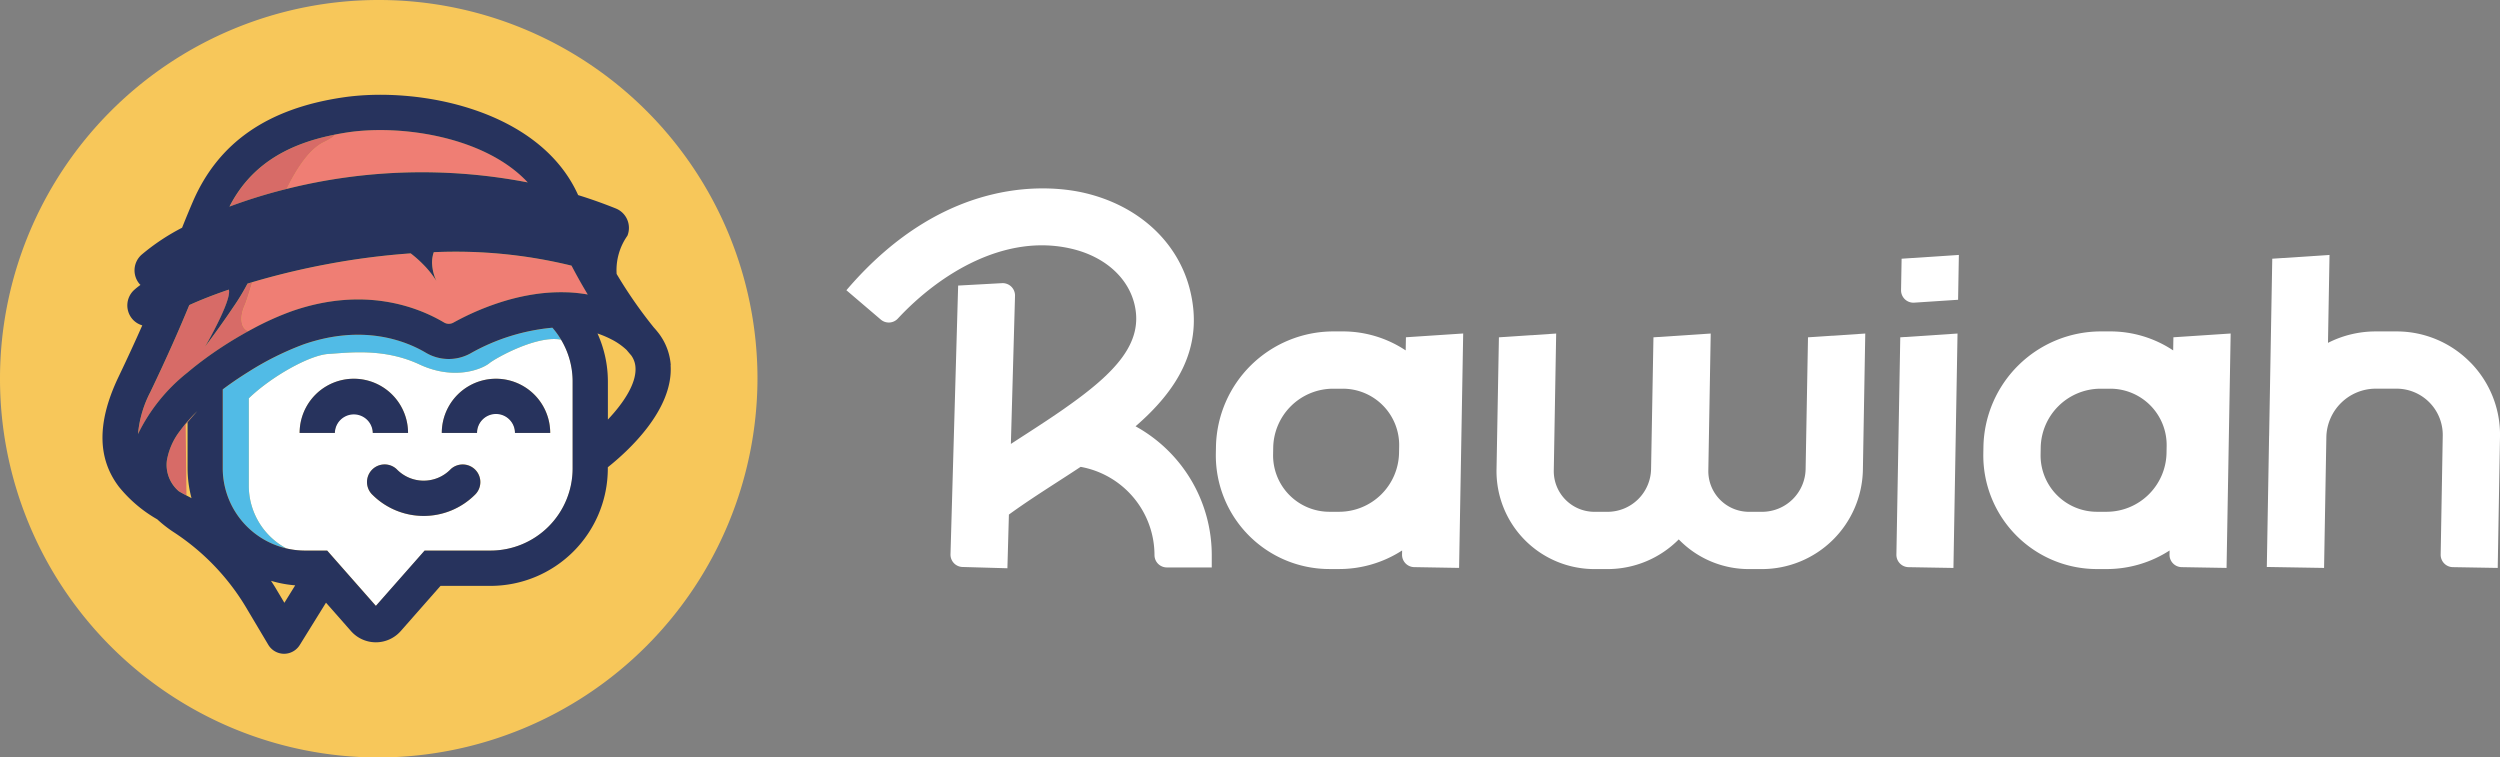
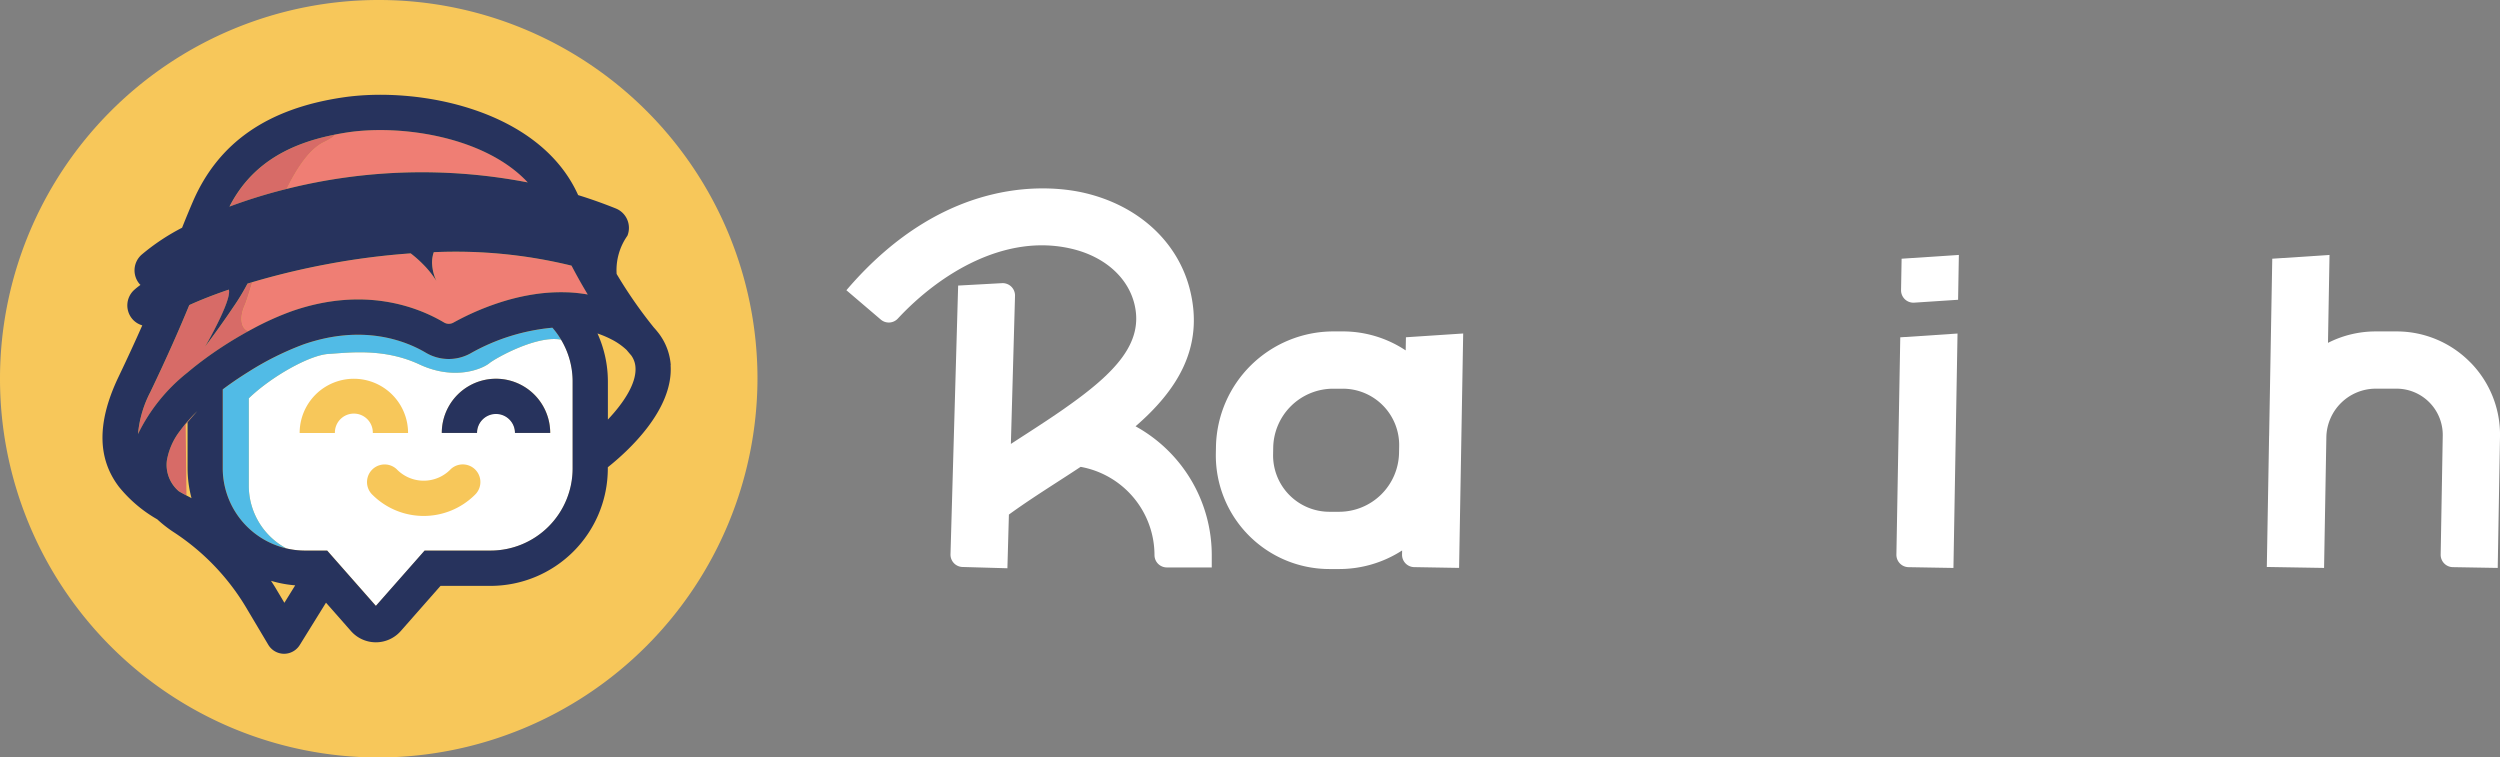
<svg xmlns="http://www.w3.org/2000/svg" width="260" height="78.778" viewBox="0 0 260 78.778">
  <rect x="0" y="0" width="260" height="78.778" fill="#808080" stroke="none" />
  <g transform="translate(-568.151 -421.273)">
    <path d="M607.54,500.051h0a39.389,39.389,0,1,1,39.389-39.389,39.5,39.5,0,0,1-39.389,39.389" fill="#f7c75a" />
    <path d="M678.628,527.623c-2.491-.511-6.826,1.92-7.463,2.44-.7.576-3.581,1.855-7.284.128s-7.36-1.215-9.47-1.087c-1.932.117-5.9,2.326-8.271,4.612v9.091a7.389,7.389,0,0,0,3.919,6.525,8.518,8.518,0,0,0,1.918.225H654.3l5.068,5.751,5.068-5.751h6.86a8.543,8.543,0,0,0,8.534-8.534v-9.051a8.467,8.467,0,0,0-1.2-4.349m-23.534,9.7h-3.666a5.638,5.638,0,1,1,11.276,0h-3.666a1.972,1.972,0,1,0-3.943,0m14.538,6.453a7.555,7.555,0,0,1-10.609,0,1.833,1.833,0,1,1,2.488-2.693,3.9,3.9,0,0,0,5.641-.008,1.833,1.833,0,0,1,2.48,2.7m4.19-6.453a1.972,1.972,0,1,0-3.943,0h-3.666a5.638,5.638,0,1,1,11.276,0Z" transform="translate(-52.116 -71.02)" fill="#fff" />
    <path d="M672.3,524.013a21.194,21.194,0,0,0-8.539,2.68,4.667,4.667,0,0,1-4.624-.079c-2.1-1.242-6.539-3.005-12.709-.871a30.812,30.812,0,0,0-5.716,2.846q-.564.349-1.126.725c-.532.356-1.058.729-1.572,1.113v8.231a8.543,8.543,0,0,0,6.616,8.309,7.389,7.389,0,0,1-3.919-6.525v-9.091c2.374-2.286,6.339-4.495,8.271-4.612,2.11-.128,5.767-.639,9.47,1.087s6.58.448,7.283-.128c.637-.521,4.971-2.951,7.463-2.44a8.564,8.564,0,0,0-.9-1.244" transform="translate(-46.684 -68.655)" fill="#51bbe6" />
    <path d="M678.19,501.669a50.577,50.577,0,0,0-14.328-1.4,3.327,3.327,0,0,0-.17,1.247,4.616,4.616,0,0,0,.449,1.744,9.976,9.976,0,0,0-1.4-1.744,12.25,12.25,0,0,0-1.276-1.126,76.091,76.091,0,0,0-8.694,1.126,78.082,78.082,0,0,0-7.786,1.872c-.213.692-.392,1.279-.538,1.718-.1.305-.186.543-.253.69a3.936,3.936,0,0,0-.23.646c-.26,1-.015,1.856.643,2.019.146-.08.291-.158.434-.234a30.249,30.249,0,0,1,4.1-1.84c7.566-2.618,13.132-.384,15.775,1.18a.974.974,0,0,0,.977.029,27.408,27.408,0,0,1,5.393-2.274,22.386,22.386,0,0,1,3.091-.69,18.269,18.269,0,0,1,3.307-.194,15.7,15.7,0,0,1,2.2.229c-.553-.913-1.12-1.918-1.686-3" transform="translate(-50.591 -52.762)" fill="#ef7e74" />
    <path d="M683.107,467.486c-4.434-4.765-13.142-6.032-18.7-5.211-.5.074-.983.162-1.454.257.074.117-.226.362-1.116.8-1.421.7-2.7,2.571-3.817,4.834a57.916,57.916,0,0,1,25.083-.679" transform="translate(-60.057 -27.244)" fill="#ef7e74" />
    <path d="M622.333,551.482q-.278.334-.523.67a7.007,7.007,0,0,0-1.407,3.128,3.6,3.6,0,0,0,1.261,3.216q.377.217.772.432l-.082-7.382.2-.231,1-1.152q-.535.523-1,1.059c-.075.087-.15.173-.222.26" transform="translate(-34.893 -86.129)" fill="#d76b67" />
    <path d="M651,463.52c-5.323,1.072-8.823,3.474-10.872,7.467a54.036,54.036,0,0,1,5.939-1.835c1.112-2.263,2.4-4.137,3.817-4.834.89-.436,1.191-.681,1.116-.8" transform="translate(-48.096 -28.231)" fill="#d76b67" />
    <path d="M622.52,512.152c.067-.147.152-.385.253-.69.145-.439.325-1.025.538-1.718l-.491.148a22.82,22.82,0,0,1-1.461,2.413c-.955,1.426-2.058,2.938-2.6,3.675h0c-.211.285-.34.457-.34.457s.208-.359.5-.9h0c.227-.417.5-.941.78-1.5h0c.689-1.387,1.353-2.955,1.178-3.52q-1.221.416-2.268.828c-.675.266-1.292.527-1.844.78-1,2.414-2.248,5.278-4.046,9.036a11.664,11.664,0,0,0-1.29,4.372,18.427,18.427,0,0,1,5.153-6.4c.381-.322.759-.626,1.126-.91q.366-.282.734-.552c.619-.454,1.24-.88,1.857-1.279.9-.584,1.787-1.108,2.634-1.572-.658-.163-.9-1.015-.643-2.019a3.931,3.931,0,0,1,.23-.646" transform="translate(-28.92 -59.12)" fill="#d76b67" />
-     <path d="M669.687,545.638h3.666a5.638,5.638,0,1,0-11.276,0h3.666a1.972,1.972,0,0,1,3.943,0" transform="translate(-62.766 -79.338)" fill="#27335d" />
    <path d="M712.28,543.666a1.974,1.974,0,0,1,1.971,1.972h3.666a5.638,5.638,0,1,0-11.276,0h3.666a1.974,1.974,0,0,1,1.972-1.972" transform="translate(-92.545 -79.338)" fill="#27335d" />
-     <path d="M694.5,567.462a1.838,1.838,0,0,0-2.586-.122,3.9,3.9,0,0,1-5.641.007,1.833,1.833,0,1,0-2.488,2.693,7.553,7.553,0,0,0,10.609,0,1.827,1.827,0,0,0,.106-2.577" transform="translate(-76.876 -97.287)" fill="#27335d" />
    <path d="M659.4,479.1a6.189,6.189,0,0,0-1.294-3.362l0,0-.018-.02c-.135-.175-.281-.35-.443-.524a47.534,47.534,0,0,1-3.872-5.571,6.207,6.207,0,0,1,1.122-3.98,2.177,2.177,0,0,0-1.208-2.832q-1.956-.786-3.917-1.391c-4-8.906-16.592-11.327-24.468-10.159-7.861,1.164-12.967,4.718-15.611,10.864-.4.929-.761,1.812-1.111,2.689a22.455,22.455,0,0,0-4.206,2.8,2.177,2.177,0,0,0-.2,3.072c.025.028.054.047.08.073a7.671,7.671,0,0,0-.667.533,2.177,2.177,0,0,0-.126,3.076,2.152,2.152,0,0,0,.979.6c-.693,1.57-1.5,3.329-2.468,5.353-2.463,5.148-1.92,8.624-.192,11.115q.111.159.227.314a14.125,14.125,0,0,0,3.994,3.393,12.964,12.964,0,0,0,1.641,1.289,24.132,24.132,0,0,1,7.5,7.715l2.405,4.043a1.92,1.92,0,0,0,1.62.933h.02a1.923,1.923,0,0,0,1.623-.9l2.736-4.415,2.6,2.954a3.447,3.447,0,0,0,5.172,0l4.138-4.7h5.2a12.214,12.214,0,0,0,12.2-12.2v-.139c2-1.585,6.846-5.936,6.529-10.617m-35.011-23.958c.472-.095.953-.183,1.454-.257,5.553-.822,14.261.445,18.7,5.211a57.906,57.906,0,0,0-25.083.679,54.066,54.066,0,0,0-5.938,1.835c2.048-3.993,5.549-6.4,10.872-7.467m-15.358,37.509q-.4-.214-.772-.432A3.6,3.6,0,0,1,607,489.008a7.006,7.006,0,0,1,1.407-3.128q.245-.336.523-.67c.072-.087.147-.174.222-.26q.466-.535,1-1.059l-1,1.151v4.818a12.131,12.131,0,0,0,.409,3.08c-.178-.1-.355-.19-.528-.285m39.543-21.124a18.332,18.332,0,0,0-3.307.194,22.44,22.44,0,0,0-3.091.69,27.45,27.45,0,0,0-5.393,2.274.976.976,0,0,1-.977-.029c-2.643-1.564-8.208-3.8-15.775-1.181a30.206,30.206,0,0,0-4.1,1.84q-.216.114-.434.234c-.847.464-1.734.988-2.634,1.572-.616.4-1.238.826-1.857,1.28q-.368.27-.734.552c-.367.283-.745.588-1.126.91a18.422,18.422,0,0,0-5.153,6.4,11.667,11.667,0,0,1,1.289-4.373c1.8-3.758,3.049-6.622,4.046-9.036.552-.253,1.169-.514,1.844-.78q1.046-.412,2.268-.828c.175.565-.489,2.132-1.178,3.52h0c-.276.557-.554,1.081-.78,1.5h0c-.295.542-.5.9-.5.9s.129-.172.34-.457c.545-.737,1.648-2.249,2.6-3.675h0a22.717,22.717,0,0,0,1.461-2.413l.491-.147a77.887,77.887,0,0,1,7.786-1.872,76,76,0,0,1,8.694-1.126,12.24,12.24,0,0,1,1.276,1.126,9.969,9.969,0,0,1,1.4,1.744,4.614,4.614,0,0,1-.448-1.744,3.331,3.331,0,0,1,.17-1.248,50.611,50.611,0,0,1,14.328,1.4c.565,1.079,1.133,2.084,1.686,3a15.741,15.741,0,0,0-2.2-.23m-24.9,26.862h-2.326a8.57,8.57,0,0,1-8.534-8.534v-8.231c.513-.385,1.039-.758,1.571-1.114q.561-.375,1.126-.725a30.8,30.8,0,0,1,5.716-2.845c6.171-2.134,10.612-.37,12.71.871a4.665,4.665,0,0,0,4.624.079,21.184,21.184,0,0,1,8.539-2.68,8.567,8.567,0,0,1,.9,1.245,8.466,8.466,0,0,1,1.2,4.349v9.051a8.543,8.543,0,0,1-8.534,8.534h-6.86l-5.068,5.751Zm-4.449,5.431-.926-1.556c-.147-.247-.309-.488-.464-.73a12.116,12.116,0,0,0,2.515.47Zm33.644-19.055v-3.961a12.106,12.106,0,0,0-1.081-4.993,10.378,10.378,0,0,1,1.448.613,6.764,6.764,0,0,1,1.585,1.107c.225.273.389.461.481.567a2.36,2.36,0,0,1,.437,1.248c.113,1.67-1.258,3.714-2.871,5.418" transform="translate(-21.492 -19.857)" fill="#27335d" />
    <path d="M969.03,527.14a11.794,11.794,0,0,0-6.573-1.976h-.994A12.225,12.225,0,0,0,949.3,537.118l-.013.7a11.82,11.82,0,0,0,11.85,12.059h.993a12.043,12.043,0,0,0,6.53-1.933l-.008.425a1.286,1.286,0,0,0,1.263,1.309l4.669.081.426-24.379-5.955.393Zm-.691,10.682a6.241,6.241,0,0,1-6.21,6.1h-.993a5.863,5.863,0,0,1-5.894-6l.012-.7a6.24,6.24,0,0,1,6.21-6.1h.994a5.864,5.864,0,0,1,5.894,6Z" transform="translate(-254.688 -69.424)" fill="#fff" />
    <path d="M1299.91,512.36a10.718,10.718,0,0,0-7.706-3.219h-2.154a10.927,10.927,0,0,0-4.943,1.19l.16-9.145-5.955.393-.325,18.37c0,.024,0,.047-.005.071l-.237,13.618,5.955.1.238-13.618a5.148,5.148,0,0,1,5.114-5.026h2.154a4.81,4.81,0,0,1,4.836,4.922l-.215,12.332a1.286,1.286,0,0,0,1.263,1.308l4.67.081.237-13.618a10.722,10.722,0,0,0-3.085-7.763" transform="translate(-474.846 -53.4)" fill="#fff" />
-     <path d="M1069.424,539.938a4.532,4.532,0,0,1-4.509,4.432h-1.356a4.227,4.227,0,0,1-4.252-4.328l.247-14.212-5.955.393-.248,13.715a4.532,4.532,0,0,1-4.509,4.432h-1.356a4.228,4.228,0,0,1-4.252-4.328l.248-14.212-5.955.393-.248,13.715a10.184,10.184,0,0,0,10.208,10.388h1.356a10.433,10.433,0,0,0,7.389-3.088c.013.014.025.029.038.042a10.141,10.141,0,0,0,7.29,3.046h1.356a10.516,10.516,0,0,0,10.464-10.284l.248-14.212-5.956.393Z" transform="translate(-313.489 -69.869)" fill="#fff" />
    <path d="M1162.633,548.82a1.286,1.286,0,0,0,1.263,1.309l4.669.081.425-24.379-5.955.393Z" transform="translate(-397.256 -69.87)" fill="#fff" />
    <path d="M863.56,505.075c4.254-3.685,7.158-8.121,5.668-14.158-1.235-5-5.325-8.778-10.94-10.105-3.157-.746-14.275-2.222-24.8,10.111l3.576,3.051a1.281,1.281,0,0,0,1.771-.1c4.4-4.729,11.208-8.888,18.078-7.263,3.4.8,5.838,2.948,6.527,5.737,1,4.064-2.008,7.192-7.22,10.838H856.2v.018c-1.227.857-2.573,1.743-4.02,2.676q-.789.509-1.586,1.028l.431-15.4a1.286,1.286,0,0,0-1.356-1.32l-4.559.25-.795,27.945a1.286,1.286,0,0,0,1.249,1.322l4.669.133.156-5.583c1.545-1.126,3.234-2.222,5.021-3.376.806-.52,1.624-1.048,2.438-1.587a9.339,9.339,0,0,1,7.682,9.175,1.286,1.286,0,0,0,1.286,1.286h4.67v-1.286a15.3,15.3,0,0,0-7.926-13.393" transform="translate(-177.312 -39.466)" fill="#fff" />
-     <path d="M1209.625,527.14a11.793,11.793,0,0,0-6.573-1.976h-.994a12.225,12.225,0,0,0-12.165,11.956l-.012.7a11.82,11.82,0,0,0,11.849,12.059h.993a12.044,12.044,0,0,0,6.53-1.933l-.008.425a1.286,1.286,0,0,0,1.263,1.309l4.669.081.426-24.379-5.955.393Zm-.691,10.682a6.241,6.241,0,0,1-6.21,6.1h-.993a5.864,5.864,0,0,1-5.894-6l.012-.7a6.24,6.24,0,0,1,6.209-6.1h.994a5.864,5.864,0,0,1,5.894,6Z" transform="translate(-415.464 -69.424)" fill="#fff" />
    <path d="M1164.1,504.845a1.286,1.286,0,0,0,1.371,1.305l4.56-.3.081-4.663-5.955.393Z" transform="translate(-398.239 -53.401)" fill="#fff" />
  </g>
</svg>